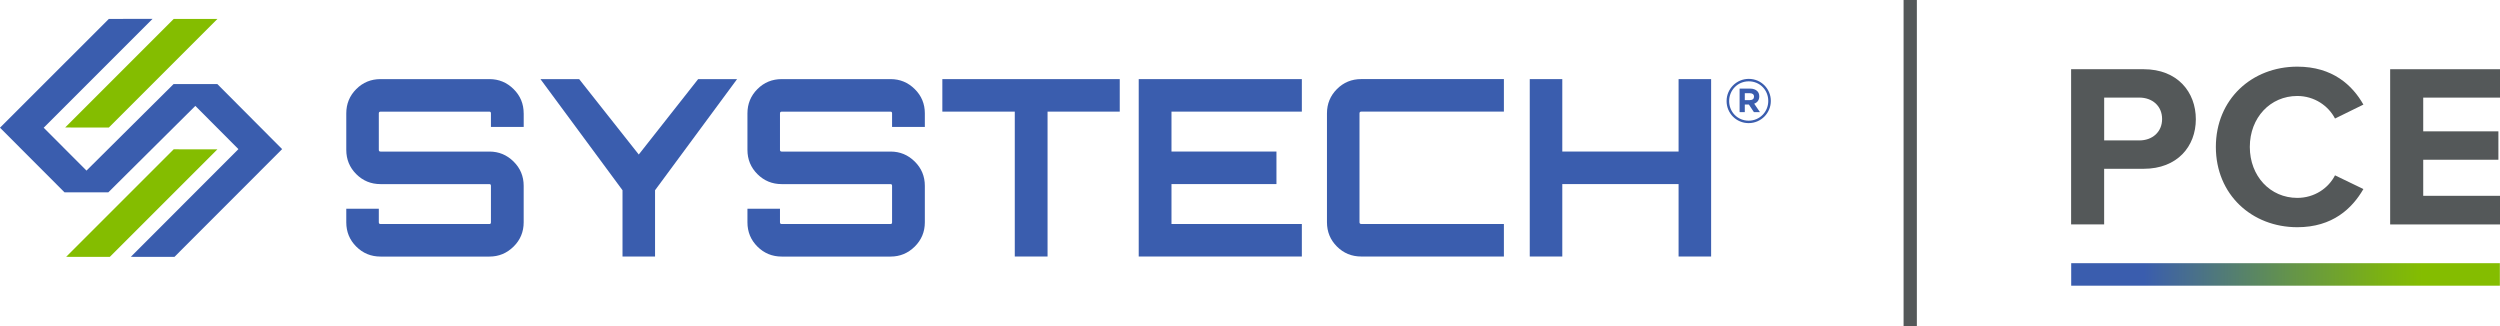
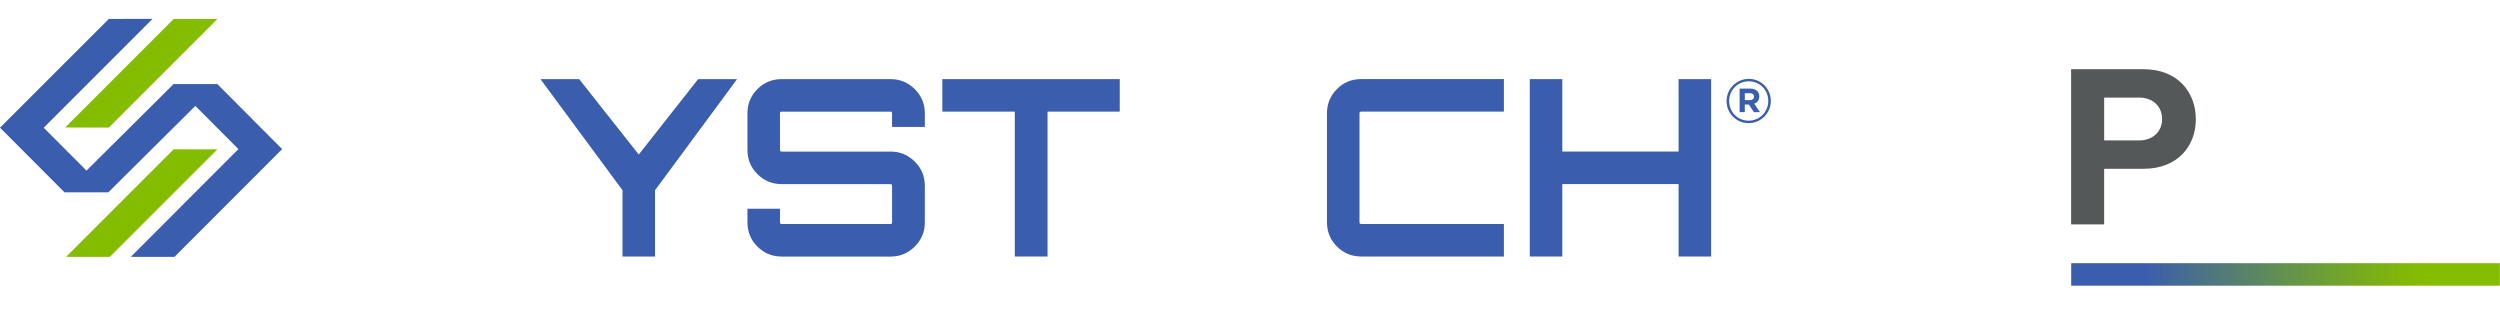
<svg xmlns="http://www.w3.org/2000/svg" id="Layer_1" data-name="Layer 1" viewBox="0 0 856.69 111.79">
  <defs>
    <style>
      .cls-1 {
        fill: #3a5dae;
      }

      .cls-1, .cls-2, .cls-3, .cls-4 {
        stroke-width: 0px;
      }

      .cls-2 {
        fill: url(#linear-gradient);
      }

      .cls-3 {
        fill: #545859;
      }

      .cls-4 {
        fill: #84bd00;
      }
    </style>
    <linearGradient id="linear-gradient" x1="709.75" y1="94.04" x2="856.64" y2="94.04" gradientUnits="userSpaceOnUse">
      <stop offset=".17" stop-color="#3a5dae" />
      <stop offset=".23" stop-color="#42679b" />
      <stop offset=".52" stop-color="#659548" />
      <stop offset=".72" stop-color="#7bb114" />
      <stop offset=".82" stop-color="#84bd00" />
    </linearGradient>
  </defs>
  <g>
    <polygon class="cls-4" points="59.52 51.16 22.66 88.01 37.64 88.02 74.5 51.17 59.52 51.16" />
    <polygon class="cls-4" points="22.33 43.69 37.3 43.7 74.51 6.49 59.54 6.48 22.33 43.69" />
    <polygon class="cls-1" points="37.3 6.48 0 43.76 22.11 65.91 37.12 65.91 66.94 36.29 81.7 51.1 44.83 88.01 59.79 88.02 96.69 51.09 96.67 51.09 74.47 28.8 71.26 28.81 59.49 28.8 29.64 58.46 14.97 43.77 52.27 6.47 37.3 6.48" />
  </g>
-   <path class="cls-1" d="M179.46,38.85v4.64h-11.23v-4.64c0-.39-.17-.59-.51-.59h-37.32c-.39,0-.59.2-.59.59v12.5c0,.4.2.59.59.59h37.32c3.21,0,5.97,1.14,8.27,3.42,2.31,2.28,3.46,5.05,3.46,8.32v12.5c0,3.26-1.15,6.04-3.46,8.32-2.31,2.28-5.07,3.42-8.27,3.42h-37.32c-3.27,0-6.04-1.14-8.32-3.42-2.28-2.28-3.42-5.05-3.42-8.32v-4.65h11.15v4.65c0,.39.2.59.59.59h37.32c.34,0,.51-.2.51-.59v-12.5c0-.39-.17-.59-.51-.59h-37.32c-3.27,0-6.04-1.14-8.32-3.42-2.28-2.28-3.42-5.05-3.42-8.32v-12.5c0-3.26,1.14-6.04,3.42-8.32,2.28-2.28,5.05-3.42,8.32-3.42h37.32c3.21,0,5.97,1.14,8.27,3.42,2.31,2.28,3.46,5.05,3.46,8.32" />
  <polygon class="cls-1" points="239.24 27.11 252.58 27.11 224.47 65.19 224.47 87.9 213.32 87.9 213.32 65.19 185.2 27.11 198.46 27.11 218.89 52.95 239.24 27.11" />
  <path class="cls-1" d="M316.92,38.85v4.64h-11.23v-4.64c0-.39-.17-.59-.5-.59h-37.32c-.39,0-.59.2-.59.59v12.5c0,.4.2.59.59.59h37.32c3.21,0,5.97,1.14,8.27,3.42,2.31,2.28,3.46,5.05,3.46,8.32v12.5c0,3.26-1.16,6.04-3.46,8.32-2.31,2.28-5.07,3.42-8.27,3.42h-37.32c-3.26,0-6.03-1.14-8.32-3.42-2.28-2.28-3.42-5.05-3.42-8.32v-4.65h11.15v4.65c0,.39.2.59.59.59h37.32c.34,0,.5-.2.5-.59v-12.5c0-.39-.17-.59-.5-.59h-37.32c-3.26,0-6.03-1.14-8.32-3.42-2.28-2.28-3.42-5.05-3.42-8.32v-12.5c0-3.26,1.14-6.04,3.42-8.32,2.28-2.28,5.05-3.42,8.32-3.42h37.32c3.21,0,5.97,1.14,8.27,3.42,2.31,2.28,3.46,5.05,3.46,8.32" />
  <polygon class="cls-1" points="322.92 27.11 383.71 27.11 383.71 38.25 358.97 38.25 358.97 87.9 347.74 87.9 347.74 38.25 322.92 38.25 322.92 27.11" />
-   <polygon class="cls-1" points="446.11 27.11 446.11 38.25 401.44 38.25 401.44 51.93 437.41 51.93 437.41 63.08 401.44 63.08 401.44 76.76 446.11 76.76 446.11 87.9 390.21 87.9 390.21 27.11 446.11 27.11" />
  <path class="cls-1" d="M515.35,38.25h-48.89c-.39,0-.59.2-.59.59v37.32c0,.39.2.59.59.59h48.89v11.15h-48.89c-3.26,0-6.04-1.14-8.32-3.42-2.28-2.28-3.42-5.05-3.42-8.32v-37.32c0-3.26,1.14-6.04,3.42-8.32,2.28-2.28,5.05-3.42,8.32-3.42h48.89v11.15" />
  <polygon class="cls-1" points="575.21 27.11 586.36 27.11 586.36 87.9 575.21 87.9 575.21 63.08 535.36 63.08 535.36 87.9 524.21 87.9 524.21 27.11 535.36 27.11 535.36 51.93 575.21 51.93 575.21 27.11" />
  <path class="cls-1" d="M591.66,34.65v-.04c0-4.12,3.35-7.58,7.6-7.58s7.56,3.41,7.56,7.54v.04c0,4.12-3.35,7.58-7.6,7.58s-7.56-3.41-7.56-7.54ZM605.94,34.61v-.04c0-3.71-2.87-6.7-6.68-6.7s-6.72,3.04-6.72,6.74v.04c0,3.71,2.87,6.7,6.68,6.7s6.72-3.04,6.72-6.74ZM596.12,30.36h3.58c1.09,0,1.93.31,2.49.88.44.44.67,1.05.67,1.76v.04c0,1.3-.71,2.11-1.74,2.49l1.97,2.89h-2.07l-1.72-2.6h-1.4v2.6h-1.78v-8.06ZM599.68,34.3c.9,0,1.38-.48,1.38-1.15v-.04c0-.77-.54-1.17-1.42-1.17h-1.74v2.37h1.78Z" />
-   <rect class="cls-3" x="652.31" y="0" width="4.55" height="111.79" />
  <g>
    <path class="cls-3" d="M709.72,23.72h24.88c11.56,0,17.86,7.81,17.86,17.14s-6.38,16.98-17.86,16.98h-13.56v19.06h-11.32V23.72ZM733.09,33.45h-12.04v14.67h12.04c4.46,0,7.81-2.87,7.81-7.34s-3.35-7.34-7.81-7.34Z" />
-     <path class="cls-3" d="M759.32,50.35c0-16.35,12.36-27.51,27.91-27.51,12.12,0,18.9,6.38,22.65,13l-9.73,4.78c-2.23-4.31-7.02-7.73-12.92-7.73-9.25,0-16.27,7.42-16.27,17.46s7.02,17.46,16.27,17.46c5.9,0,10.69-3.35,12.92-7.73l9.73,4.7c-3.83,6.62-10.53,13.08-22.65,13.08-15.55,0-27.91-11.16-27.91-27.51Z" />
-     <path class="cls-3" d="M819.05,23.72h37.64v9.73h-26.31v11.56h25.76v9.73h-25.76v12.36h26.31v9.81h-37.64V23.72Z" />
  </g>
  <rect class="cls-2" x="709.75" y="90.19" width="146.89" height="7.71" />
</svg>